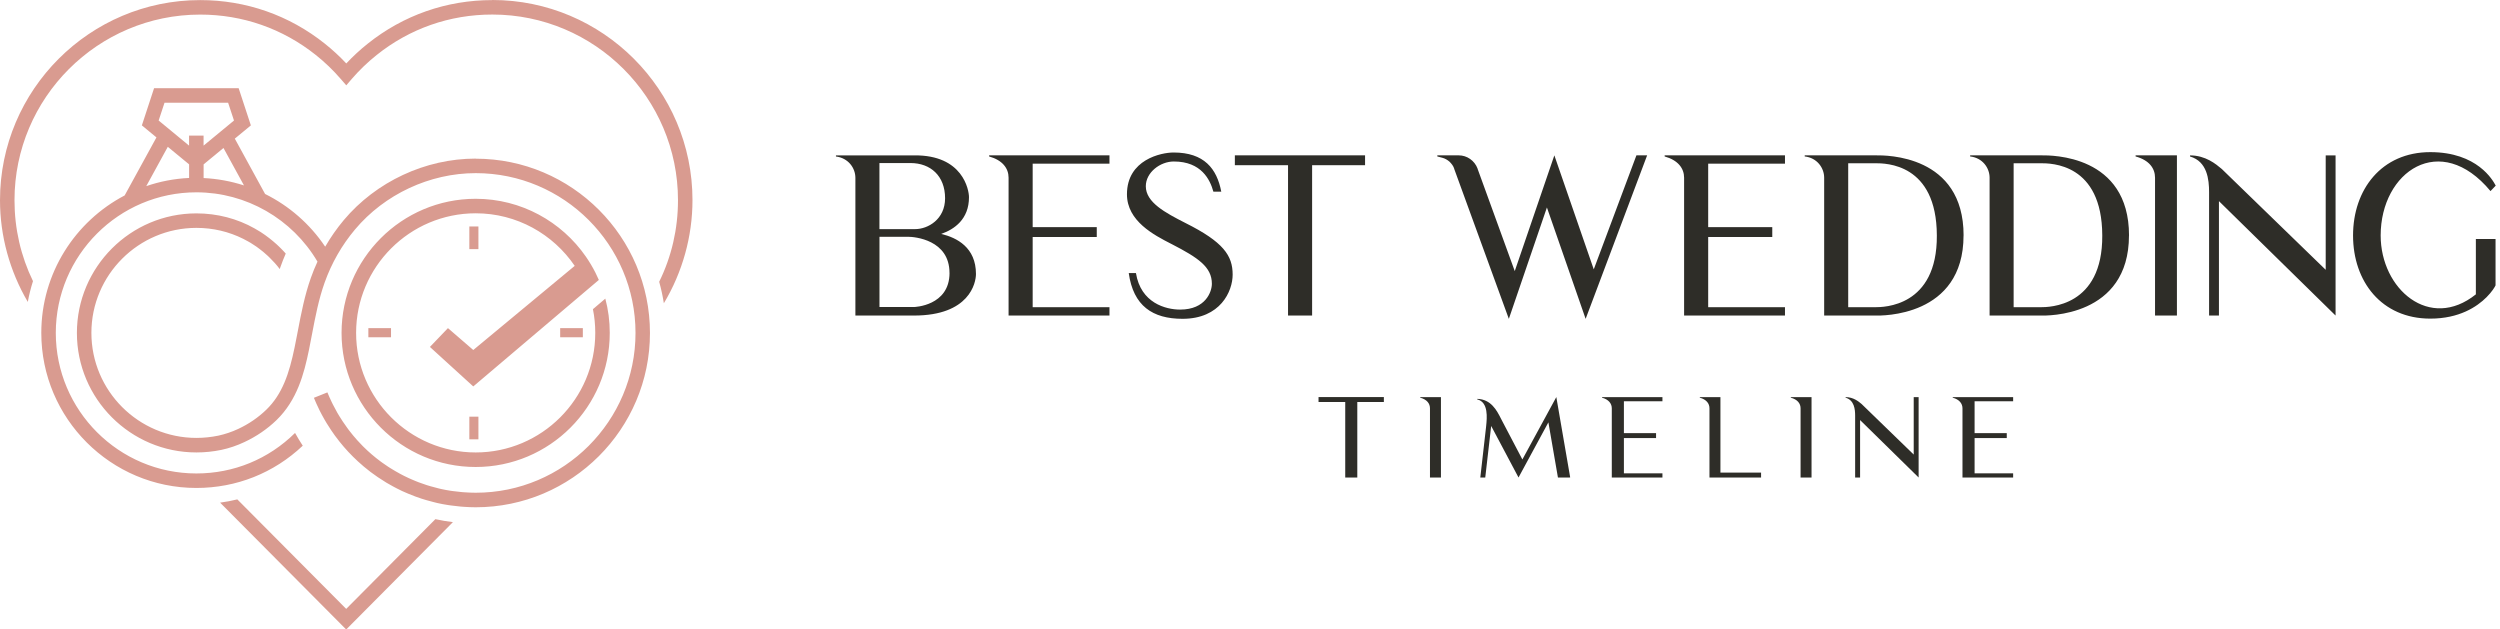
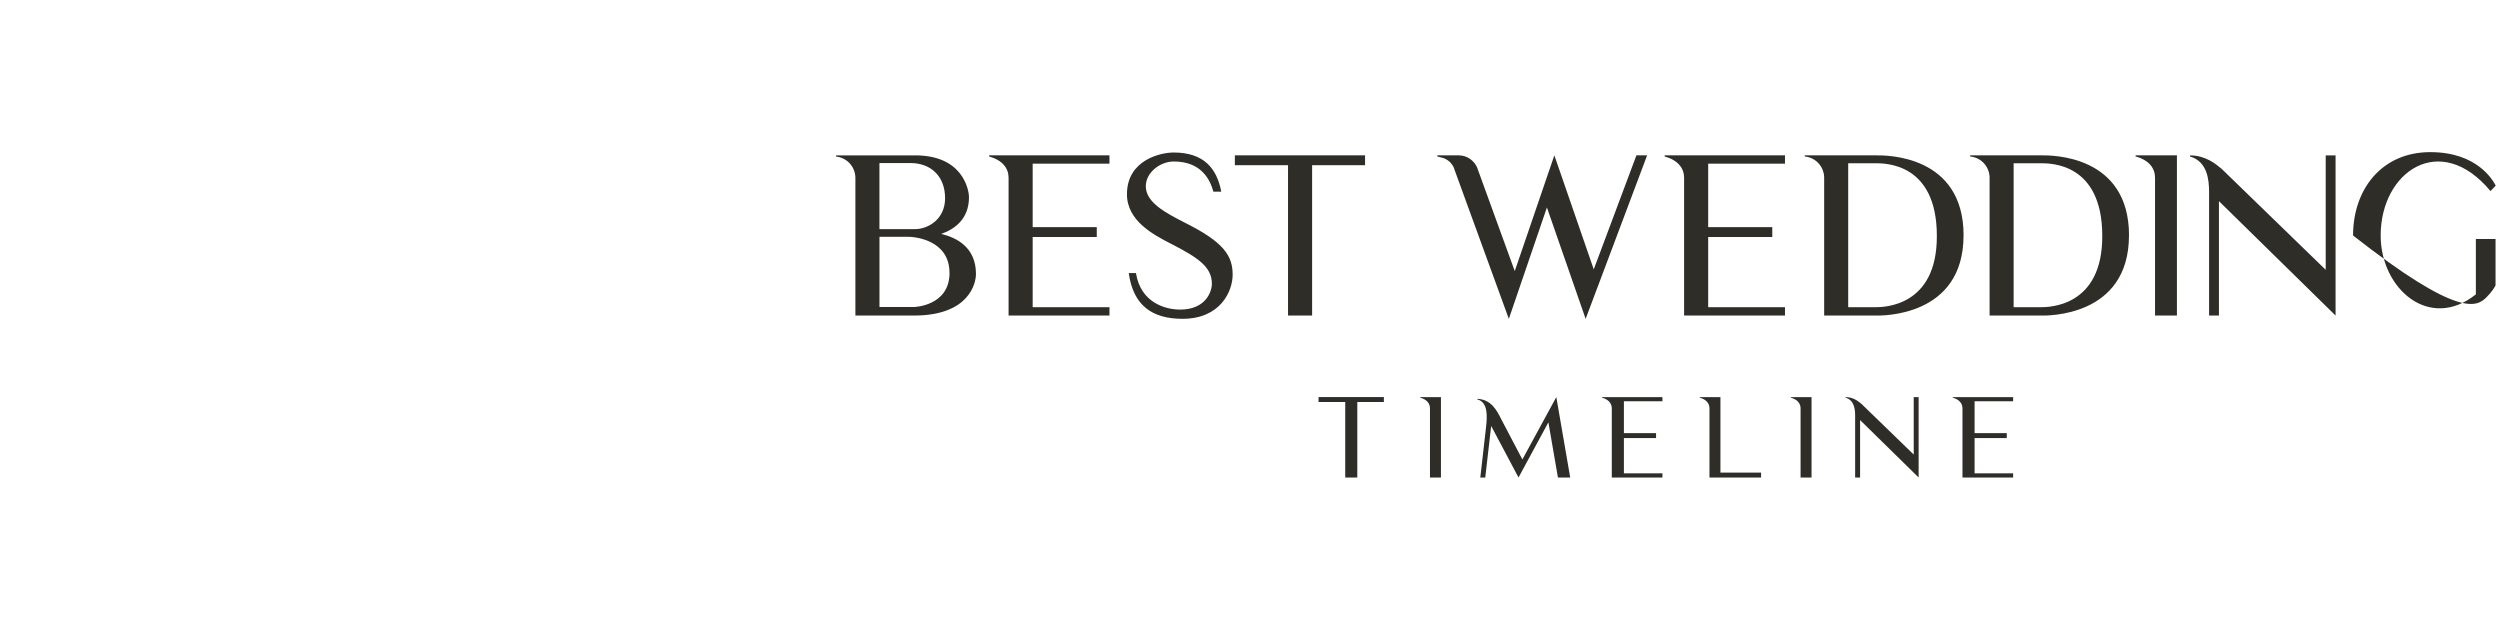
<svg xmlns="http://www.w3.org/2000/svg" width="278" height="70" viewBox="0 0 278 70" fill="none">
-   <path fill-rule="evenodd" clip-rule="evenodd" d="M40.89 4.857C44.854 1.689 49.649 0.01 54.751 0.01L54.746 0C67.02 0 77.004 9.984 77.004 22.253C77.004 26.299 75.887 30.278 73.821 33.722C73.693 32.911 73.52 32.115 73.301 31.334C74.678 28.539 75.392 25.462 75.392 22.259C75.392 10.877 66.133 1.617 54.746 1.617C50.011 1.617 45.568 3.173 41.89 6.112C40.88 6.918 39.946 7.816 39.114 8.78L38.507 9.489L37.895 8.785C37.043 7.8 36.109 6.903 35.12 6.117C31.431 3.178 26.988 1.622 22.259 1.622C10.877 1.622 1.612 10.882 1.612 22.264C1.612 25.437 2.316 28.483 3.668 31.263C3.428 32.018 3.234 32.788 3.092 33.574C1.087 30.161 0 26.243 0 22.264C0 9.994 9.984 0.01 22.259 0.01C27.355 0.01 32.151 1.689 36.13 4.862C36.962 5.525 37.763 6.26 38.507 7.056C39.242 6.27 40.043 5.53 40.89 4.857ZM66.214 30.324C66.346 30.584 66.469 30.85 66.586 31.12H66.602L65.306 32.217L52.628 42.971L49.322 39.961L47.807 38.579L49.812 36.487L52.628 38.921L63.908 29.564C61.51 26.039 57.47 23.718 52.898 23.718C45.567 23.718 39.599 29.687 39.599 37.018C39.599 44.349 45.572 50.313 52.898 50.313C60.224 50.313 66.193 44.354 66.193 37.018C66.193 36.115 66.107 35.232 65.933 34.38L67.311 33.207C67.637 34.426 67.805 35.702 67.805 37.018C67.805 45.242 61.117 51.93 52.893 51.93C44.669 51.93 37.981 45.242 37.981 37.018C37.981 28.794 44.669 22.105 52.893 22.105C57.964 22.105 62.454 24.651 65.148 28.534C65.54 29.105 65.897 29.697 66.214 30.324ZM52.19 25.182H53.2V27.702H52.19V25.182ZM53.2 46.333H52.19V48.853H53.2V46.333ZM62.291 36.492H64.812V37.502H62.291V36.492ZM43.481 36.492H40.961V37.502H43.481V36.492ZM38.497 67.709L26.39 55.532C25.763 55.685 25.125 55.807 24.477 55.894L38.497 70L50.363 58.062C49.705 57.986 49.057 57.868 48.414 57.73L38.497 67.709ZM38.227 24.478C41.824 20.197 47.308 17.636 52.889 17.636L52.894 17.646C63.582 17.646 72.276 26.34 72.276 37.028C72.276 47.716 63.577 56.409 52.894 56.409C52.451 56.409 52.012 56.388 51.573 56.358C51.487 56.354 51.398 56.346 51.31 56.338C51.268 56.334 51.227 56.331 51.185 56.327C50.859 56.297 50.532 56.261 50.211 56.215L50.174 56.21C50.063 56.197 49.949 56.182 49.839 56.164C49.43 56.103 49.022 56.026 48.619 55.934C48.556 55.919 48.492 55.903 48.428 55.886C48.364 55.869 48.3 55.853 48.237 55.837C48.208 55.83 48.18 55.823 48.151 55.815C47.904 55.751 47.652 55.686 47.405 55.613L47.405 55.613C47.231 55.562 47.058 55.511 46.885 55.455C46.655 55.378 46.426 55.297 46.196 55.215L46.196 55.215C45.936 55.118 45.676 55.016 45.42 54.909C45.366 54.886 45.312 54.863 45.258 54.84C45.073 54.762 44.888 54.685 44.706 54.598C44.514 54.511 44.33 54.416 44.143 54.32C44.112 54.304 44.08 54.288 44.048 54.271C43.982 54.236 43.917 54.201 43.852 54.167C43.787 54.132 43.722 54.098 43.655 54.062C43.421 53.934 43.191 53.807 42.962 53.669C42.91 53.633 42.859 53.598 42.803 53.567C42.268 53.241 41.752 52.894 41.252 52.516C41.246 52.513 41.24 52.508 41.234 52.504C41.23 52.501 41.226 52.498 41.222 52.496C40.962 52.297 40.707 52.093 40.457 51.884C40.444 51.871 40.43 51.859 40.416 51.848C40.402 51.837 40.388 51.825 40.375 51.812C39.605 51.159 38.885 50.445 38.222 49.675C37.901 49.302 37.59 48.909 37.294 48.506C37.273 48.476 37.253 48.45 37.232 48.425L37.232 48.425C37.09 48.226 36.952 48.027 36.814 47.823C36.646 47.578 36.488 47.323 36.33 47.068L36.329 47.068C36.243 46.93 36.161 46.787 36.079 46.644C35.896 46.323 35.717 45.996 35.549 45.66C35.531 45.624 35.514 45.588 35.498 45.553C35.481 45.517 35.465 45.481 35.447 45.445C35.253 45.053 35.074 44.65 34.906 44.236L36.406 43.634C36.559 44.007 36.722 44.374 36.896 44.731C36.92 44.777 36.943 44.824 36.965 44.872C36.981 44.905 36.996 44.938 37.013 44.971C37.171 45.287 37.34 45.598 37.513 45.904C37.535 45.941 37.557 45.978 37.578 46.014C37.631 46.103 37.683 46.19 37.737 46.277C37.86 46.476 37.987 46.675 38.115 46.869C38.273 47.103 38.431 47.338 38.6 47.562C38.652 47.641 38.71 47.717 38.767 47.792C38.788 47.82 38.809 47.847 38.829 47.874C39.115 48.246 39.411 48.603 39.722 48.95C39.911 49.164 40.11 49.368 40.309 49.573L40.431 49.695C41.023 50.282 41.656 50.822 42.324 51.317C42.405 51.373 42.482 51.429 42.558 51.486L42.559 51.486L42.559 51.486C42.763 51.629 42.967 51.772 43.176 51.909C43.214 51.935 43.254 51.959 43.293 51.983C43.333 52.007 43.372 52.032 43.41 52.057C43.763 52.276 44.12 52.486 44.487 52.685C44.63 52.761 44.773 52.838 44.915 52.909C45.094 53.001 45.273 53.088 45.456 53.169C45.582 53.227 45.708 53.28 45.834 53.334C45.897 53.36 45.96 53.387 46.023 53.414C46.073 53.435 46.124 53.456 46.175 53.478C46.298 53.529 46.422 53.581 46.548 53.628C46.849 53.741 47.15 53.848 47.456 53.945C47.594 53.991 47.737 54.031 47.879 54.072L47.88 54.072L47.88 54.072C48.135 54.144 48.39 54.215 48.645 54.276C48.686 54.286 48.726 54.297 48.767 54.308C48.849 54.33 48.93 54.351 49.012 54.368C49.385 54.45 49.752 54.521 50.129 54.577C50.221 54.593 50.313 54.603 50.405 54.613C50.716 54.659 51.032 54.695 51.349 54.72C51.461 54.73 51.578 54.741 51.69 54.746C52.093 54.771 52.491 54.792 52.9 54.792C62.7 54.792 70.669 46.818 70.669 37.023C70.669 27.227 62.7 19.253 52.9 19.253C47.788 19.253 42.768 21.6 39.477 25.518C38.003 27.273 36.865 29.268 36.095 31.436C35.442 33.263 35.064 35.227 34.702 37.13C34.59 37.732 34.472 38.339 34.35 38.941C33.814 41.538 33.049 44.491 30.738 46.726C29.712 47.716 28.514 48.532 27.187 49.154C26.345 49.552 25.483 49.843 24.616 50.027C23.708 50.215 22.779 50.312 21.841 50.312C14.515 50.312 8.551 44.349 8.551 37.023C8.551 29.697 14.515 23.728 21.841 23.728C24.157 23.728 26.376 24.309 28.32 25.406C28.322 25.409 28.325 25.41 28.327 25.411C28.33 25.412 28.332 25.414 28.335 25.416C28.473 25.493 28.611 25.574 28.748 25.661L28.748 25.661C28.82 25.702 28.891 25.743 28.963 25.789C28.989 25.806 29.015 25.823 29.041 25.84C29.149 25.91 29.259 25.981 29.366 26.059C29.417 26.09 29.468 26.125 29.519 26.166C29.662 26.263 29.804 26.37 29.942 26.483C30.085 26.59 30.223 26.702 30.36 26.819C30.498 26.926 30.631 27.044 30.758 27.166C30.84 27.238 30.922 27.309 30.998 27.391C31.08 27.462 31.161 27.544 31.233 27.62C31.335 27.717 31.432 27.819 31.524 27.921C31.61 28.013 31.697 28.105 31.774 28.197C31.559 28.686 31.365 29.186 31.187 29.686C31.18 29.708 31.172 29.73 31.164 29.752C31.145 29.809 31.125 29.866 31.11 29.921C30.764 29.462 30.391 29.044 29.993 28.661C29.927 28.59 29.855 28.518 29.784 28.457C29.621 28.299 29.452 28.151 29.279 28.013L29.279 28.013C29.151 27.906 29.024 27.799 28.891 27.707C28.641 27.508 28.381 27.329 28.116 27.166C27.942 27.049 27.769 26.942 27.585 26.845C27.412 26.743 27.233 26.646 27.049 26.559C25.463 25.763 23.688 25.34 21.841 25.34C15.402 25.34 10.163 30.579 10.163 37.017C10.163 43.456 15.402 48.695 21.841 48.695C22.662 48.695 23.483 48.608 24.274 48.445C25.019 48.282 25.774 48.032 26.493 47.695C27.662 47.149 28.707 46.435 29.61 45.563C31.391 43.843 32.161 41.543 32.763 38.614C32.845 38.22 32.922 37.821 32.999 37.422C33.038 37.222 33.076 37.023 33.115 36.824C33.488 34.859 33.881 32.834 34.569 30.895C34.784 30.278 35.033 29.681 35.304 29.095C32.498 24.335 27.371 21.386 21.836 21.386C13.219 21.386 6.204 28.401 6.204 37.017C6.204 45.634 13.214 52.649 21.836 52.649C25.993 52.649 29.866 51.052 32.809 48.144C33.075 48.629 33.365 49.098 33.666 49.562C30.457 52.598 26.294 54.261 21.836 54.261C12.326 54.261 4.592 46.527 4.592 37.017C4.592 30.38 8.357 24.615 13.862 21.733L17.397 15.279L15.775 13.943L17.132 9.81H26.539L27.896 13.943L26.111 15.417L29.478 21.57C32.146 22.891 34.462 24.901 36.161 27.431C36.763 26.391 37.452 25.406 38.227 24.478ZM22.642 19.799C24.182 19.876 25.682 20.151 27.121 20.616L27.126 20.61L24.851 16.458L22.642 18.279V19.799ZM25.366 11.422H18.295L17.642 13.402L21.024 16.192V15.08H22.637V16.192L26.019 13.402L25.366 11.422ZM18.659 16.326L16.265 20.697C17.77 20.182 19.366 19.866 21.029 19.789V18.279L18.659 16.326Z" fill="#D99B90" />
-   <path fill-rule="evenodd" clip-rule="evenodd" d="M276.505 33.049C277.117 32.437 277.433 31.901 277.505 31.733V26.575H275.316V32.732C270.179 36.844 264.73 32.151 264.73 26.187C264.73 19.06 271.373 14.535 276.944 21.249L277.525 20.642L277.518 20.628L277.499 20.595C277.212 20.068 275.489 16.917 270.25 16.917C264.822 16.917 261.659 21.08 261.659 26.187C261.659 31.294 264.822 35.431 270.25 35.431C273.464 35.431 275.433 34.12 276.505 33.049ZM131.5 35.452C135.709 35.452 137.071 32.391 137.071 30.539C137.071 28.422 136.051 26.912 131.816 24.795C129.577 23.652 127.414 22.509 127.414 20.708C127.414 19.172 129.016 17.958 130.526 17.958C133.592 17.958 134.561 19.979 134.929 21.315H135.806C135.316 18.759 133.908 16.958 130.5 16.958C129.138 16.958 125.317 17.739 125.317 21.606C125.317 24.591 128.345 26.145 130.203 27.099L130.306 27.151C133.225 28.657 134.76 29.682 134.76 31.554C134.76 32.432 134.077 34.426 131.23 34.426C129.628 34.426 126.853 33.697 126.317 30.366H125.516C126.026 34.018 128.169 35.452 131.5 35.452ZM123.373 34.166V35.09H112.154V19.759C112.154 18.713 111.471 17.81 109.991 17.397V17.275H123.373V18.198H114.833V25.254H121.96V26.351H114.833V34.161H123.373V34.166ZM108.527 30.467C108.527 31.467 107.797 35.089 101.64 35.089H95.12V19.784C95.12 18.667 94.319 17.57 92.957 17.402V17.279H101.645C107.093 17.208 107.751 21.146 107.751 21.927C107.751 24.386 106.119 25.503 104.66 26.013C106.41 26.427 108.527 27.523 108.527 30.467ZM97.798 25.478H101.762C103.196 25.478 105.093 24.381 105.093 22.049C105.093 19.544 103.461 18.131 101.247 18.131H97.793V25.478H97.798ZM105.583 30.345C105.583 26.672 101.716 26.33 100.987 26.33H97.798V34.14H101.645C101.645 34.14 105.588 34.043 105.588 30.345H105.583ZM151.795 18.372H145.907V35.09H143.229V18.372H137.316V17.275H151.795V18.372ZM176.323 35.457L183.159 17.28L183.164 17.275H181.97L177.226 29.952L172.844 17.275L168.441 30.146L164.303 18.759V18.734C163.962 17.856 163.135 17.275 162.212 17.275H159.829V17.397L160.39 17.545C160.681 17.616 160.972 17.79 161.191 17.984C161.411 18.203 161.605 18.448 161.702 18.739V18.764L167.783 35.457L172.017 23.07L176.323 35.457ZM198.49 34.166V35.09H187.272V19.759C187.272 18.713 186.588 17.81 185.109 17.397V17.275H198.49V18.198H189.95V25.254H197.077V26.351H189.95V34.161H198.49V34.166ZM208.543 35.09C209.151 35.103 218.346 35.299 218.346 26.182H218.351C218.351 17.196 209.694 17.267 208.624 17.275C208.567 17.276 208.531 17.276 208.52 17.275H200.684V17.397C202.046 17.545 202.847 18.662 202.847 19.759V35.09H208.515L208.543 35.09ZM208.515 18.152C209.683 18.152 215.351 18.152 215.377 26.182C215.428 34.136 209.438 34.161 208.515 34.161H205.52V18.152H208.515ZM236.742 26.182C236.742 35.299 227.546 35.103 226.938 35.09L226.911 35.09H221.243V19.759C221.243 18.662 220.442 17.545 219.08 17.397V17.275H226.916C226.927 17.276 226.963 17.276 227.02 17.275C228.09 17.267 236.747 17.196 236.747 26.182H236.742ZM233.772 26.182C233.747 18.152 228.079 18.152 226.911 18.152H223.916V34.161H226.911C227.834 34.161 233.823 34.136 233.772 26.182ZM242.074 35.09V17.28V17.275H237.477V17.397C238.982 17.81 239.64 18.713 239.64 19.759V35.09H242.074ZM259.715 17.279V35.089L246.746 22.366V35.089H245.65V21.366C245.65 19.978 245.456 17.958 243.532 17.402V17.279C245.265 17.279 246.419 18.251 247.038 18.772L247.083 18.81L258.618 30.003V17.279H259.715ZM153.886 44.706H150.932V53.098H149.59V44.706H146.621V44.154H153.886V44.706ZM160.233 53.098V44.16H157.927V44.221C158.682 44.425 159.013 44.879 159.013 45.405V53.098H160.233ZM174.599 53.087L174.548 53.098H173.242L172.181 46.965L168.859 53.098L165.819 47.368L165.161 53.098H164.61L165.242 47.552C165.247 47.497 165.254 47.435 165.261 47.367L165.261 47.367C165.351 46.495 165.537 44.708 164.268 44.415V44.353C165.809 44.399 166.444 45.644 166.892 46.522L166.892 46.522C166.948 46.633 167.002 46.737 167.053 46.833L169.288 51.093L173.063 44.154L174.604 53.082L174.599 53.087ZM184.863 53.098V52.634H180.578V48.716H184.154V48.165H180.578V44.624H184.863V44.16H178.145V44.221C178.889 44.425 179.231 44.879 179.231 45.405V53.098H184.863ZM195.832 52.552V53.098H190.093V45.405C190.093 44.879 189.761 44.425 189.016 44.221V44.16H191.312V52.552H195.832ZM201.443 53.098V44.16H199.137V44.221C199.892 44.425 200.224 44.879 200.224 45.405V53.098H201.443ZM213.351 44.16V53.098L206.842 46.711V53.098H206.291V46.211C206.291 45.517 206.194 44.502 205.229 44.221V44.16C206.094 44.16 206.671 44.643 206.985 44.905L207.015 44.93L212.805 50.547V44.16H213.351ZM223.861 53.098V52.634H219.575V48.716H223.152V48.165H219.575V44.624H223.861V44.16H217.142V44.221C217.887 44.425 218.228 44.879 218.228 45.405V53.098H223.861Z" fill="#2E2D28" />
+   <path fill-rule="evenodd" clip-rule="evenodd" d="M276.505 33.049C277.117 32.437 277.433 31.901 277.505 31.733V26.575H275.316V32.732C270.179 36.844 264.73 32.151 264.73 26.187C264.73 19.06 271.373 14.535 276.944 21.249L277.525 20.642L277.518 20.628L277.499 20.595C277.212 20.068 275.489 16.917 270.25 16.917C264.822 16.917 261.659 21.08 261.659 26.187C273.464 35.431 275.433 34.12 276.505 33.049ZM131.5 35.452C135.709 35.452 137.071 32.391 137.071 30.539C137.071 28.422 136.051 26.912 131.816 24.795C129.577 23.652 127.414 22.509 127.414 20.708C127.414 19.172 129.016 17.958 130.526 17.958C133.592 17.958 134.561 19.979 134.929 21.315H135.806C135.316 18.759 133.908 16.958 130.5 16.958C129.138 16.958 125.317 17.739 125.317 21.606C125.317 24.591 128.345 26.145 130.203 27.099L130.306 27.151C133.225 28.657 134.76 29.682 134.76 31.554C134.76 32.432 134.077 34.426 131.23 34.426C129.628 34.426 126.853 33.697 126.317 30.366H125.516C126.026 34.018 128.169 35.452 131.5 35.452ZM123.373 34.166V35.09H112.154V19.759C112.154 18.713 111.471 17.81 109.991 17.397V17.275H123.373V18.198H114.833V25.254H121.96V26.351H114.833V34.161H123.373V34.166ZM108.527 30.467C108.527 31.467 107.797 35.089 101.64 35.089H95.12V19.784C95.12 18.667 94.319 17.57 92.957 17.402V17.279H101.645C107.093 17.208 107.751 21.146 107.751 21.927C107.751 24.386 106.119 25.503 104.66 26.013C106.41 26.427 108.527 27.523 108.527 30.467ZM97.798 25.478H101.762C103.196 25.478 105.093 24.381 105.093 22.049C105.093 19.544 103.461 18.131 101.247 18.131H97.793V25.478H97.798ZM105.583 30.345C105.583 26.672 101.716 26.33 100.987 26.33H97.798V34.14H101.645C101.645 34.14 105.588 34.043 105.588 30.345H105.583ZM151.795 18.372H145.907V35.09H143.229V18.372H137.316V17.275H151.795V18.372ZM176.323 35.457L183.159 17.28L183.164 17.275H181.97L177.226 29.952L172.844 17.275L168.441 30.146L164.303 18.759V18.734C163.962 17.856 163.135 17.275 162.212 17.275H159.829V17.397L160.39 17.545C160.681 17.616 160.972 17.79 161.191 17.984C161.411 18.203 161.605 18.448 161.702 18.739V18.764L167.783 35.457L172.017 23.07L176.323 35.457ZM198.49 34.166V35.09H187.272V19.759C187.272 18.713 186.588 17.81 185.109 17.397V17.275H198.49V18.198H189.95V25.254H197.077V26.351H189.95V34.161H198.49V34.166ZM208.543 35.09C209.151 35.103 218.346 35.299 218.346 26.182H218.351C218.351 17.196 209.694 17.267 208.624 17.275C208.567 17.276 208.531 17.276 208.52 17.275H200.684V17.397C202.046 17.545 202.847 18.662 202.847 19.759V35.09H208.515L208.543 35.09ZM208.515 18.152C209.683 18.152 215.351 18.152 215.377 26.182C215.428 34.136 209.438 34.161 208.515 34.161H205.52V18.152H208.515ZM236.742 26.182C236.742 35.299 227.546 35.103 226.938 35.09L226.911 35.09H221.243V19.759C221.243 18.662 220.442 17.545 219.08 17.397V17.275H226.916C226.927 17.276 226.963 17.276 227.02 17.275C228.09 17.267 236.747 17.196 236.747 26.182H236.742ZM233.772 26.182C233.747 18.152 228.079 18.152 226.911 18.152H223.916V34.161H226.911C227.834 34.161 233.823 34.136 233.772 26.182ZM242.074 35.09V17.28V17.275H237.477V17.397C238.982 17.81 239.64 18.713 239.64 19.759V35.09H242.074ZM259.715 17.279V35.089L246.746 22.366V35.089H245.65V21.366C245.65 19.978 245.456 17.958 243.532 17.402V17.279C245.265 17.279 246.419 18.251 247.038 18.772L247.083 18.81L258.618 30.003V17.279H259.715ZM153.886 44.706H150.932V53.098H149.59V44.706H146.621V44.154H153.886V44.706ZM160.233 53.098V44.16H157.927V44.221C158.682 44.425 159.013 44.879 159.013 45.405V53.098H160.233ZM174.599 53.087L174.548 53.098H173.242L172.181 46.965L168.859 53.098L165.819 47.368L165.161 53.098H164.61L165.242 47.552C165.247 47.497 165.254 47.435 165.261 47.367L165.261 47.367C165.351 46.495 165.537 44.708 164.268 44.415V44.353C165.809 44.399 166.444 45.644 166.892 46.522L166.892 46.522C166.948 46.633 167.002 46.737 167.053 46.833L169.288 51.093L173.063 44.154L174.604 53.082L174.599 53.087ZM184.863 53.098V52.634H180.578V48.716H184.154V48.165H180.578V44.624H184.863V44.16H178.145V44.221C178.889 44.425 179.231 44.879 179.231 45.405V53.098H184.863ZM195.832 52.552V53.098H190.093V45.405C190.093 44.879 189.761 44.425 189.016 44.221V44.16H191.312V52.552H195.832ZM201.443 53.098V44.16H199.137V44.221C199.892 44.425 200.224 44.879 200.224 45.405V53.098H201.443ZM213.351 44.16V53.098L206.842 46.711V53.098H206.291V46.211C206.291 45.517 206.194 44.502 205.229 44.221V44.16C206.094 44.16 206.671 44.643 206.985 44.905L207.015 44.93L212.805 50.547V44.16H213.351ZM223.861 53.098V52.634H219.575V48.716H223.152V48.165H219.575V44.624H223.861V44.16H217.142V44.221C217.887 44.425 218.228 44.879 218.228 45.405V53.098H223.861Z" fill="#2E2D28" />
</svg>